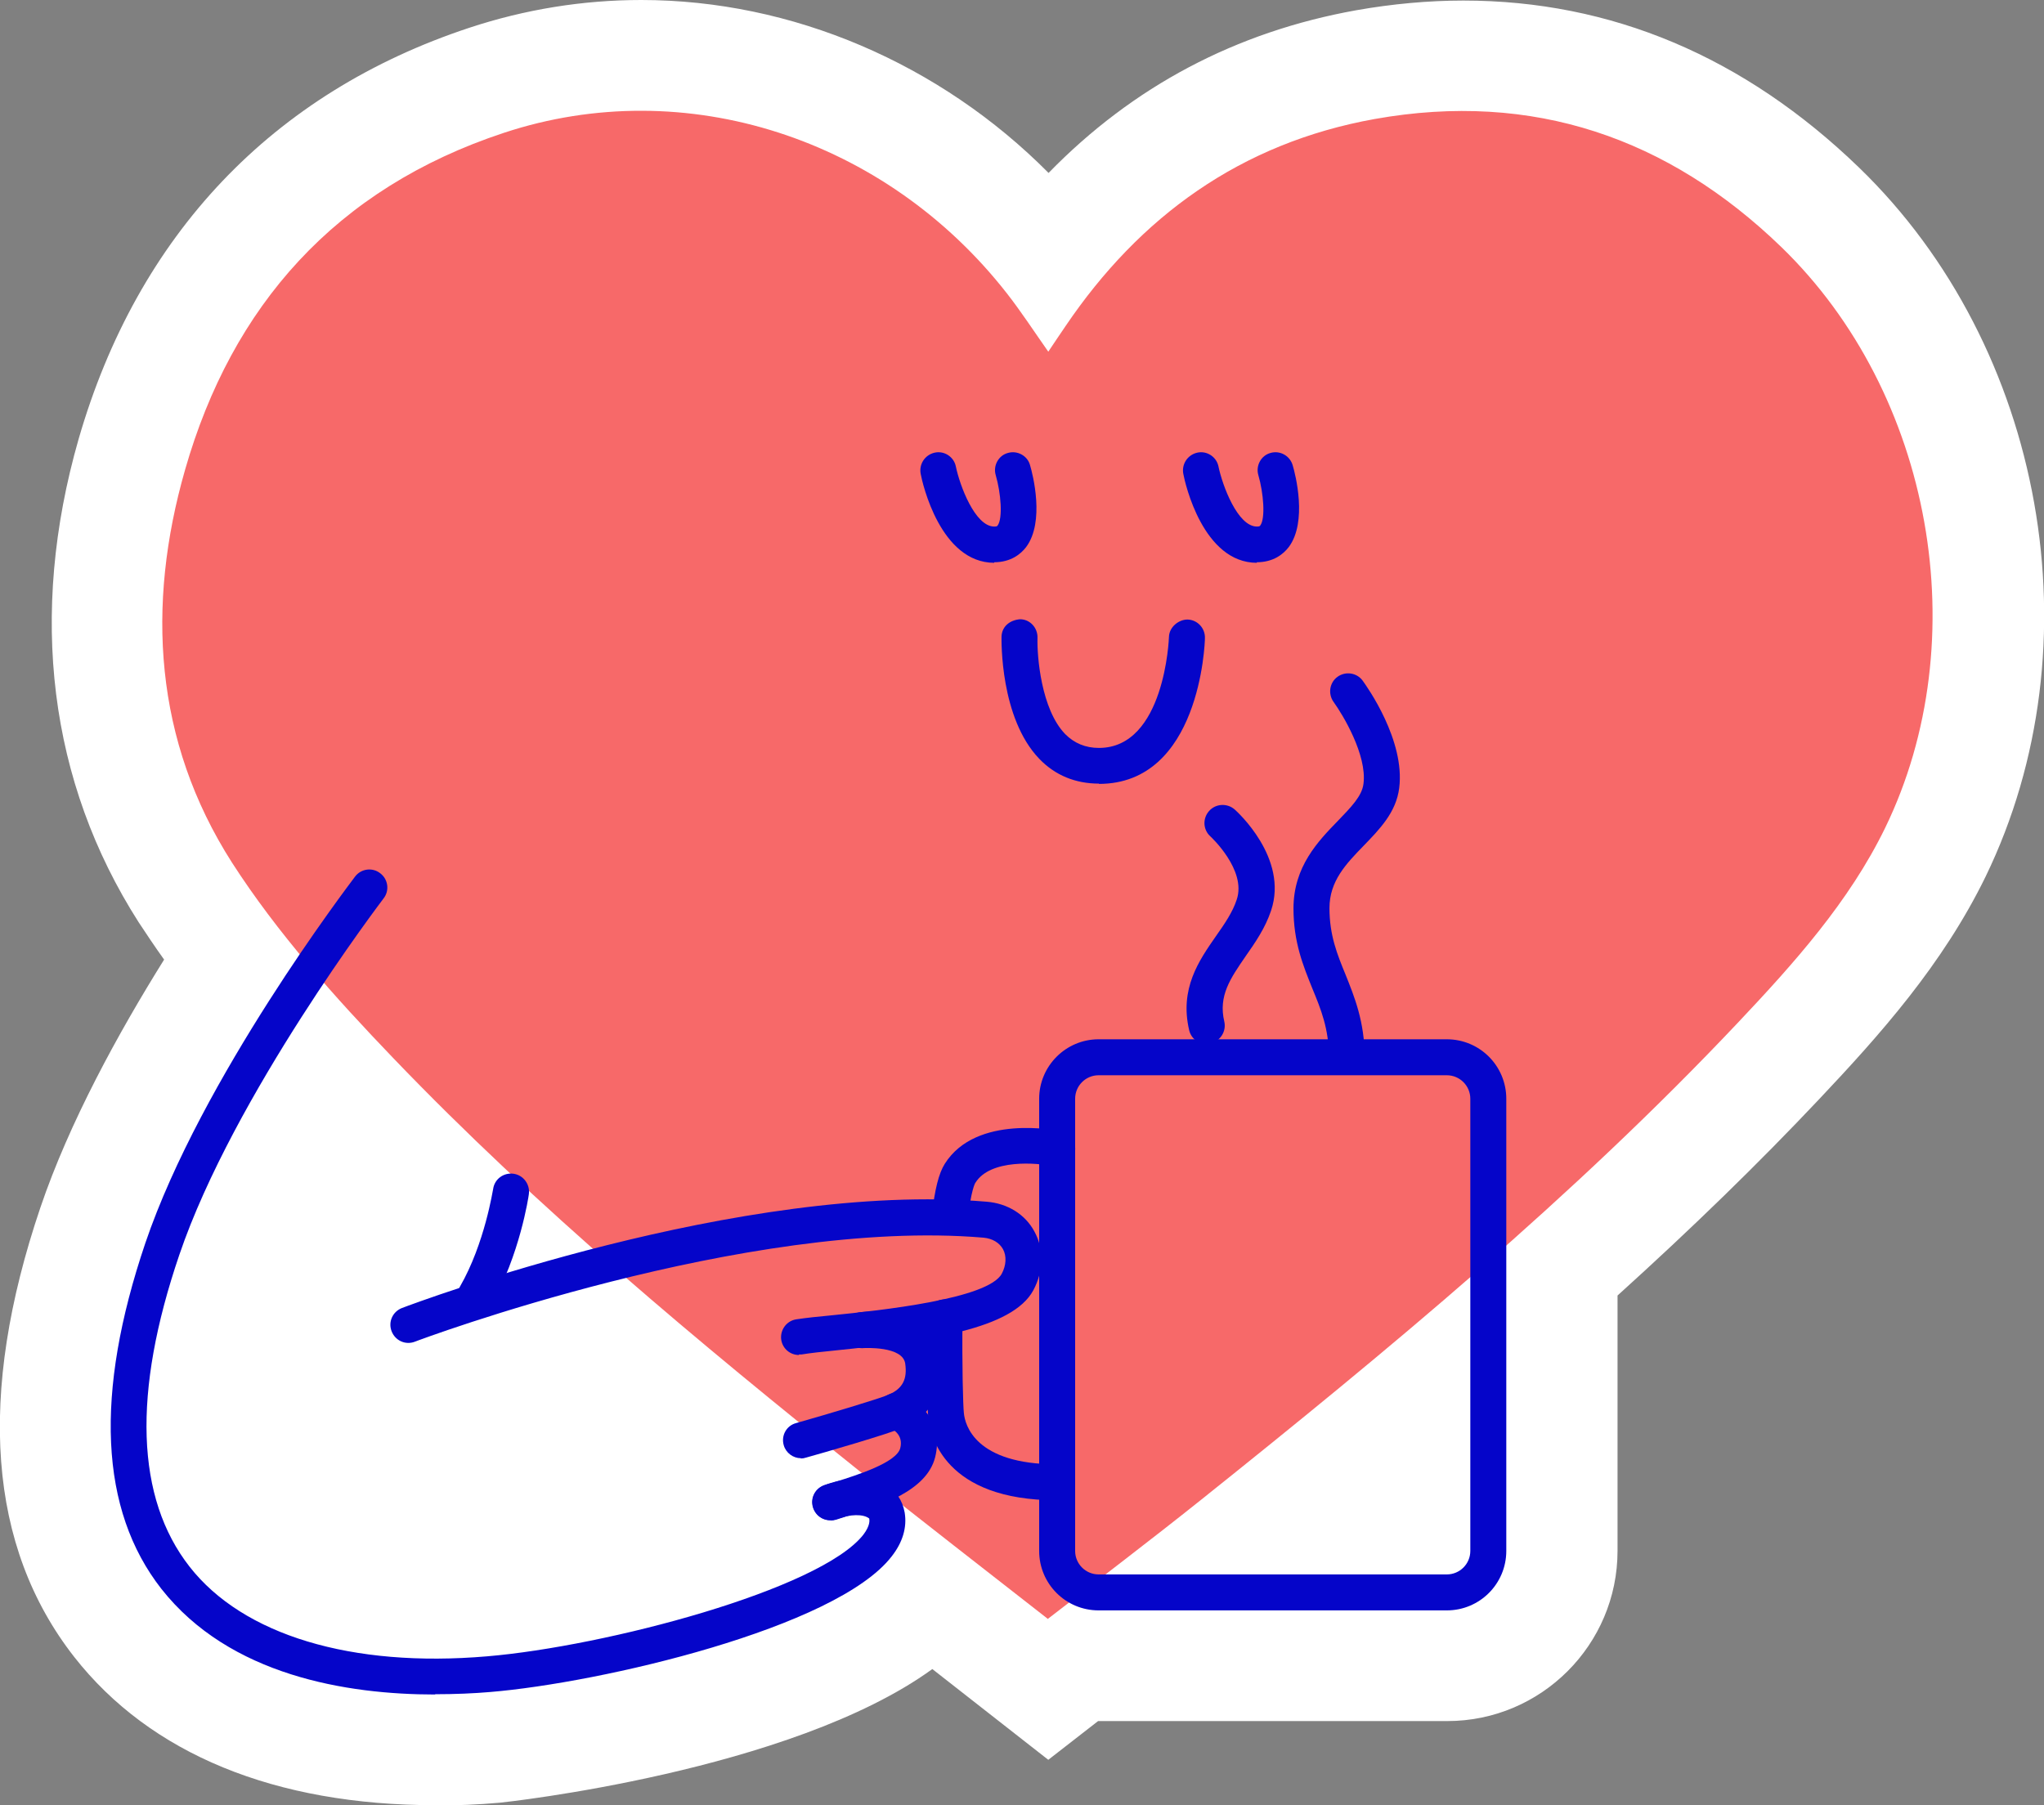
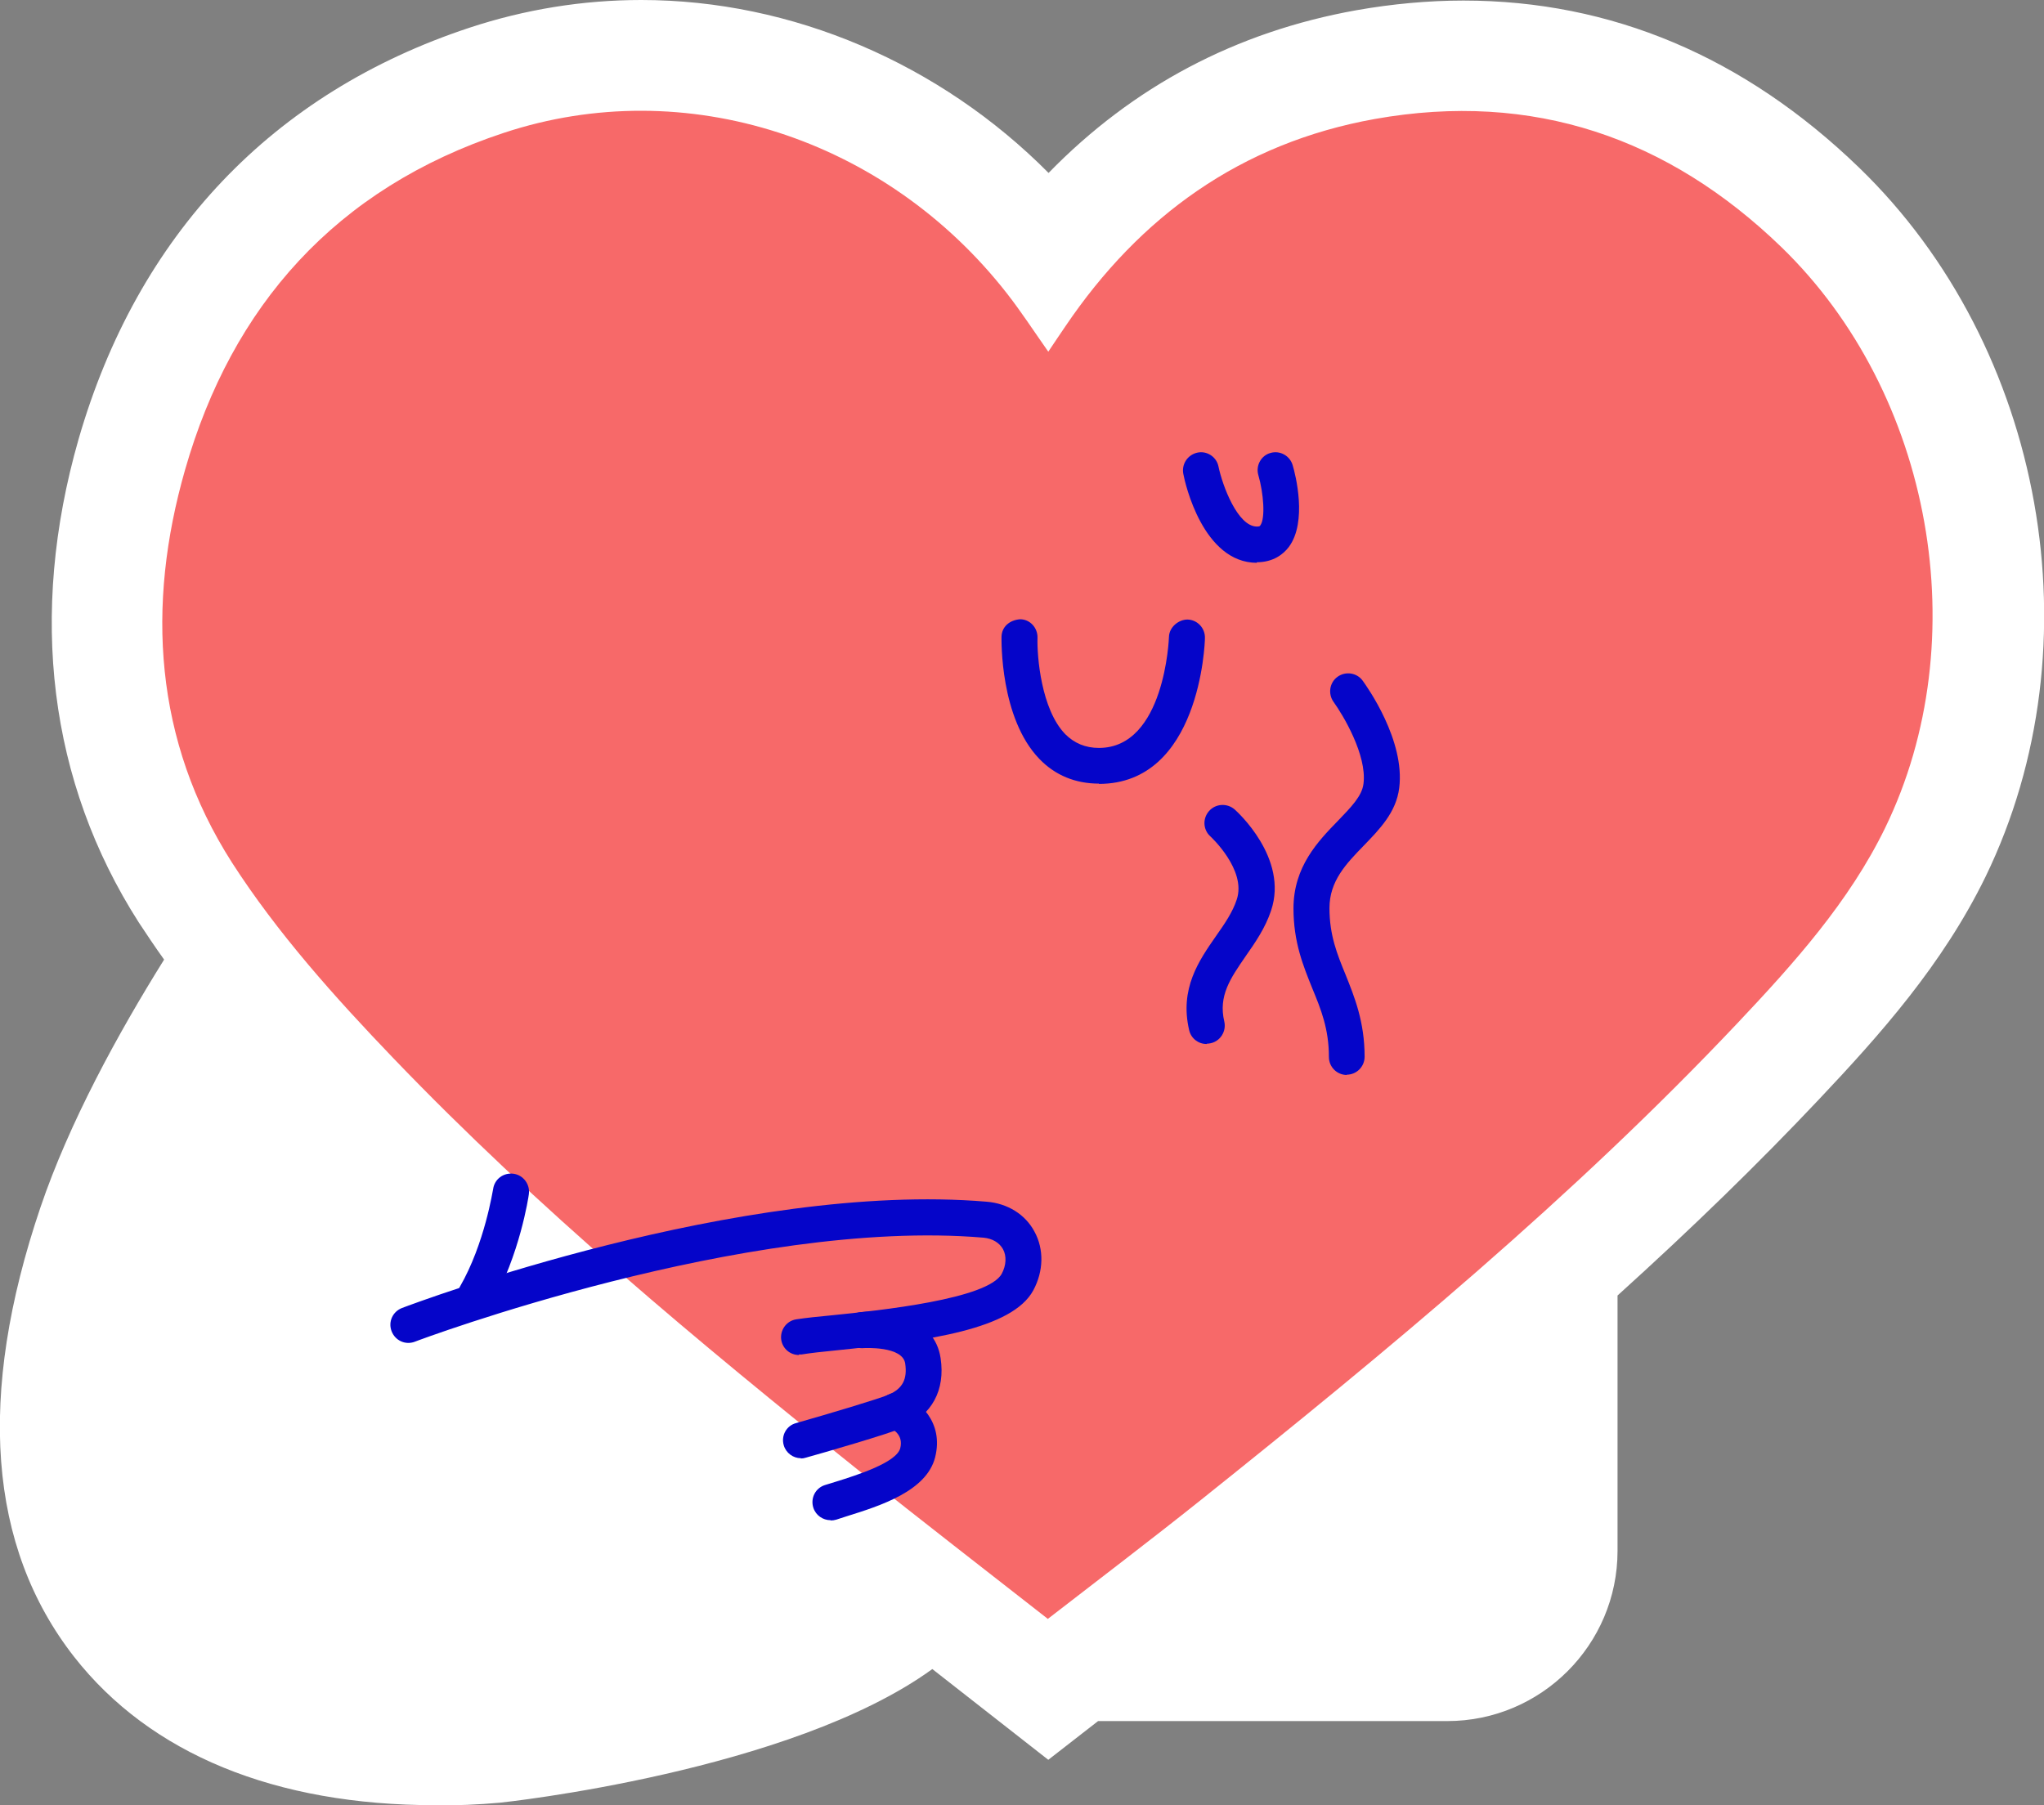
<svg xmlns="http://www.w3.org/2000/svg" id="Layer_2" data-name="Layer 2" viewBox="0 0 73.86 65.24">
  <rect x="0" y="0" width="73.86" height="65.24" fill="#808080" stroke="none" />
  <defs>
    <style>
      .cls-1 {
        fill: #fff;
      }

      .cls-1, .cls-2, .cls-3 {
        stroke-width: 0px;
      }

      .cls-2 {
        fill: #f76969;
      }

      .cls-3 {
        fill: #0505c9;
      }
    </style>
  </defs>
  <path class="cls-1" d="m15.73,65.24c-5.79,0-10.3-1.85-13.05-5.36-3.11-3.98-3.52-9.45-1.22-16.24,1.04-3.07,2.81-6.3,4.47-8.96-.33-.46-.63-.91-.92-1.35-3.24-5.07-3.99-11.11-2.17-17.46C4.97,8.49,9.85,3.35,16.97,1c2-.66,4.09-1,6.2-1,5.46,0,10.8,2.3,14.72,6.25,3.05-3.13,6.77-5.1,11.12-5.88,1.3-.23,2.61-.35,3.87-.35,5.34,0,10.15,2.03,14.29,6.03,6.72,6.49,8.64,17.27,4.58,25.63-1.55,3.18-3.82,5.72-6.02,8.05-2.17,2.3-4.56,4.63-7.28,7.09v9.23c0,3.39-2.76,6.15-6.15,6.15h-12.62l-1.8,1.4-4.19-3.28c-5.11,3.71-15.51,4.82-15.63,4.83-.77.07-1.55.1-2.32.1Z" />
  <g>
    <path class="cls-2" d="m37.88,58.52c-2.3-1.8-4.55-3.54-6.78-5.32-5.88-4.71-11.68-9.53-16.88-14.95-2.12-2.21-4.2-4.53-5.84-7.08-2.81-4.4-3.1-9.29-1.69-14.2,1.69-5.9,5.43-10.16,11.52-12.17,6.56-2.17,13.8.2,18.18,5.81.5.64.95,1.33,1.49,2.1.23-.34.42-.63.62-.92,2.68-3.96,6.33-6.62,11.18-7.49,5.72-1.02,10.61.69,14.68,4.62,5.48,5.3,7.06,14.21,3.76,21-1.3,2.67-3.29,4.89-5.33,7.05-5.95,6.3-12.63,11.83-19.41,17.25-1.79,1.43-3.61,2.81-5.52,4.29" />
    <g>
-       <path class="cls-3" d="m15.73,61.24c-3.19,0-7.43-.68-9.9-3.82-2.23-2.85-2.42-7.05-.58-12.49,2.03-5.98,7.36-12.95,7.58-13.25.22-.29.63-.34.91-.12.29.22.34.63.12.91-.05.07-5.42,7.11-7.38,12.88-1.7,4.99-1.57,8.79.37,11.27,1.93,2.47,5.85,3.66,10.75,3.24,4.28-.36,12.05-2.41,13.6-4.4.25-.33.22-.52.21-.58-.21-.17-.69-.16-1.18.02-.34.13-.71-.04-.84-.38-.13-.34.04-.71.38-.84.66-.25,1.6-.38,2.24-.01.37.21.6.55.68.99.09.54-.07,1.08-.47,1.59-2,2.59-10.51,4.57-14.51,4.9-.58.05-1.26.08-1.99.08Z" />
      <path class="cls-3" d="m17.18,47.48c-.11,0-.22-.03-.32-.09-.31-.18-.42-.58-.24-.89.9-1.56,1.19-3.51,1.2-3.53.05-.36.38-.6.74-.55.35.05.6.38.55.74-.01.09-.33,2.21-1.36,4-.12.21-.34.33-.56.33Z" />
      <path class="cls-3" d="m28.87,48.97c-.32,0-.59-.23-.64-.55-.05-.35.19-.69.55-.74.33-.05.79-.1,1.33-.15,1.68-.17,5.6-.58,6.09-1.5.16-.3.18-.64.04-.89-.13-.23-.38-.38-.7-.41-8.59-.73-20.43,3.71-20.55,3.76-.34.13-.71-.04-.84-.38-.13-.34.04-.71.38-.84.5-.19,12.24-4.59,21.12-3.84.76.06,1.4.46,1.73,1.08.35.64.33,1.43-.04,2.12-.76,1.41-3.79,1.83-7.1,2.17-.52.05-.96.1-1.27.15-.03,0-.07,0-.1,0Z" />
      <path class="cls-3" d="m28.94,52.7c-.28,0-.54-.19-.62-.47-.1-.35.1-.71.45-.8,1.13-.32,3.04-.89,3.35-1.03.5-.22.67-.56.59-1.12-.09-.64-1.48-.56-1.49-.56-.35.04-.67-.23-.71-.59s.23-.67.59-.71c.97-.09,2.67.17,2.89,1.67.17,1.15-.31,2.04-1.35,2.5-.48.22-3.01.95-3.52,1.09-.06.02-.12.03-.18.03Z" />
      <path class="cls-3" d="m30.01,54.94c-.27,0-.53-.17-.62-.45-.11-.34.07-.71.42-.82l.39-.12c.77-.24,2.19-.69,2.33-1.21.12-.47-.24-.68-.4-.75-.33-.14-.48-.52-.35-.85.14-.33.51-.49.84-.35.55.22,1.5.98,1.17,2.28-.31,1.22-1.98,1.75-3.2,2.13l-.37.12c-.07.02-.13.03-.2.03Z" />
    </g>
-     <path class="cls-3" d="m38.18,54.22c-4.04,0-4.58-2.32-4.64-3.03-.03-.32-.08-1.87-.05-3.59,0-.36.29-.64.65-.64h0c.36,0,.65.3.64.66-.02,1.71.02,3.2.05,3.45.04.43.41,1.85,3.35,1.85h.02c.36,0,.65.29.65.65,0,.36-.3.68-.67.65Z" />
-     <path class="cls-3" d="m34.32,44.64s-.05,0-.08,0c-.36-.04-.61-.36-.57-.72.11-.94.25-1.51.47-1.86,1.14-1.81,4.07-1.2,4.2-1.18.35.08.57.42.5.77s-.42.58-.77.5c-.6-.13-2.28-.27-2.82.59-.02.02-.16.28-.28,1.32-.04.33-.32.58-.65.58Z" />
-     <path class="cls-3" d="m52.28,58.2h-12.58c-1.19,0-2.15-.96-2.15-2.15v-16.34c0-1.18.96-2.15,2.15-2.15h12.58c1.19,0,2.15.96,2.15,2.15v16.34c0,1.19-.96,2.15-2.15,2.15Zm-12.58-19.34c-.47,0-.85.38-.85.85v16.34c0,.47.38.85.85.85h12.58c.47,0,.85-.38.85-.85v-16.34c0-.47-.38-.85-.85-.85h-12.58Z" />
    <path class="cls-3" d="m43.6,37.73c-.3,0-.56-.2-.63-.5-.35-1.5.35-2.51.97-3.4.31-.44.6-.86.75-1.32.36-1.07-.94-2.27-.95-2.28-.27-.24-.29-.65-.05-.92.24-.27.65-.29.92-.06.08.07,1.96,1.76,1.32,3.66-.21.63-.57,1.15-.92,1.65-.55.8-.99,1.43-.77,2.36.08.35-.14.7-.48.78-.05.01-.1.02-.15.02Z" />
    <path class="cls-3" d="m48.67,38.85c-.36,0-.65-.29-.65-.65,0-1.02-.29-1.73-.6-2.48-.33-.82-.68-1.67-.68-2.89,0-1.51.89-2.43,1.61-3.17.46-.48.87-.89.92-1.34.13-1.03-.74-2.48-1.08-2.95-.21-.29-.15-.7.14-.91.29-.21.7-.15.91.14.16.22,1.54,2.16,1.32,3.88-.11.88-.71,1.49-1.28,2.08-.64.66-1.24,1.28-1.24,2.26s.28,1.67.58,2.4c.32.8.69,1.7.69,2.97,0,.36-.29.65-.65.65Z" />
    <path class="cls-3" d="m39.71,28.32c-.85,0-1.58-.3-2.15-.89-1.43-1.48-1.37-4.3-1.37-4.42.01-.36.29-.6.67-.63.36,0,.64.31.63.67-.02.66.13,2.58,1,3.48.33.33.73.5,1.22.5,2.38,0,2.53-3.97,2.53-4.01.01-.36.35-.63.67-.63.36.01.64.31.63.67,0,.21-.19,5.27-3.83,5.27Z" />
-     <path class="cls-3" d="m35.93,20.34c-1.95,0-2.6-2.88-2.66-3.21-.07-.35.15-.69.5-.77.35-.08.7.15.77.5.14.68.69,2.17,1.39,2.17.09,0,.11-.02.12-.04.19-.26.12-1.17-.07-1.82-.1-.34.1-.71.44-.8.34-.1.71.1.8.44.1.33.54,2.05-.14,2.96-.19.25-.55.55-1.16.55Z" />
    <path class="cls-3" d="m45.42,20.34c-1.95,0-2.6-2.88-2.66-3.21-.07-.35.15-.69.5-.77.35-.08.7.15.77.5.14.68.69,2.17,1.39,2.17.09,0,.11-.02.12-.04.19-.25.12-1.17-.07-1.82-.1-.34.1-.71.44-.8.34-.1.7.1.8.44.1.33.54,2.05-.14,2.96-.19.25-.55.55-1.16.55Z" />
  </g>
</svg>